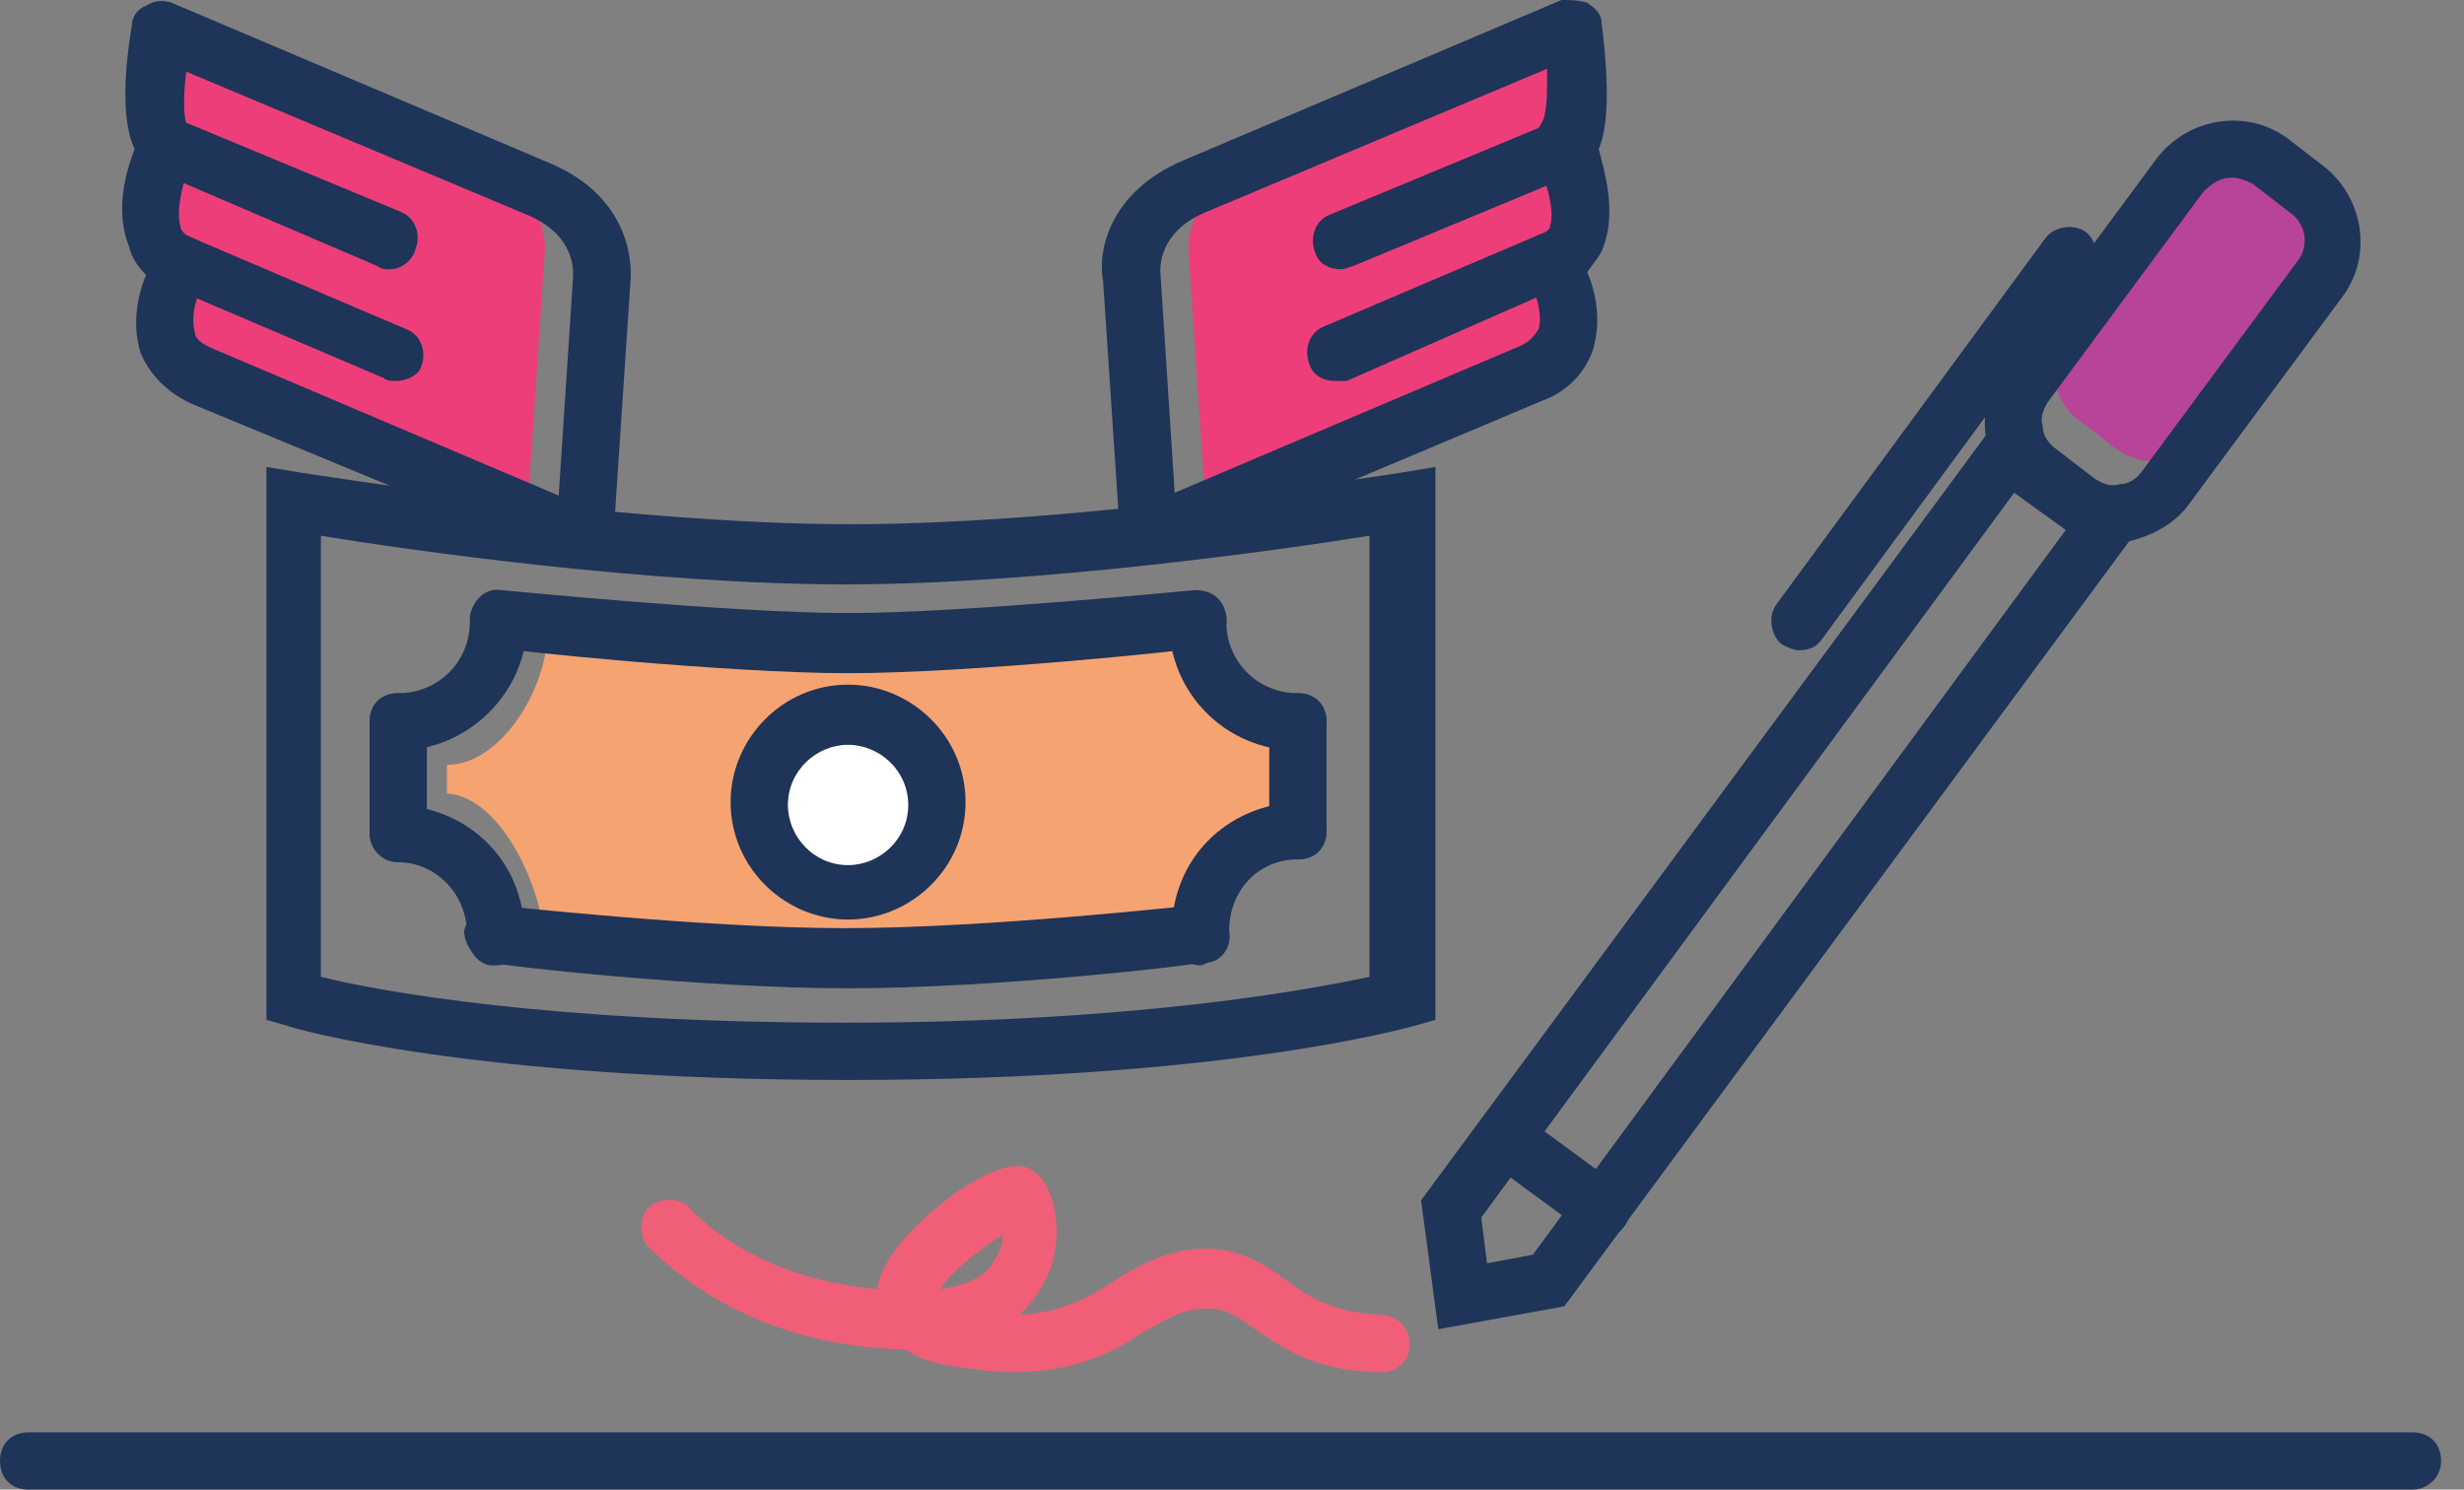
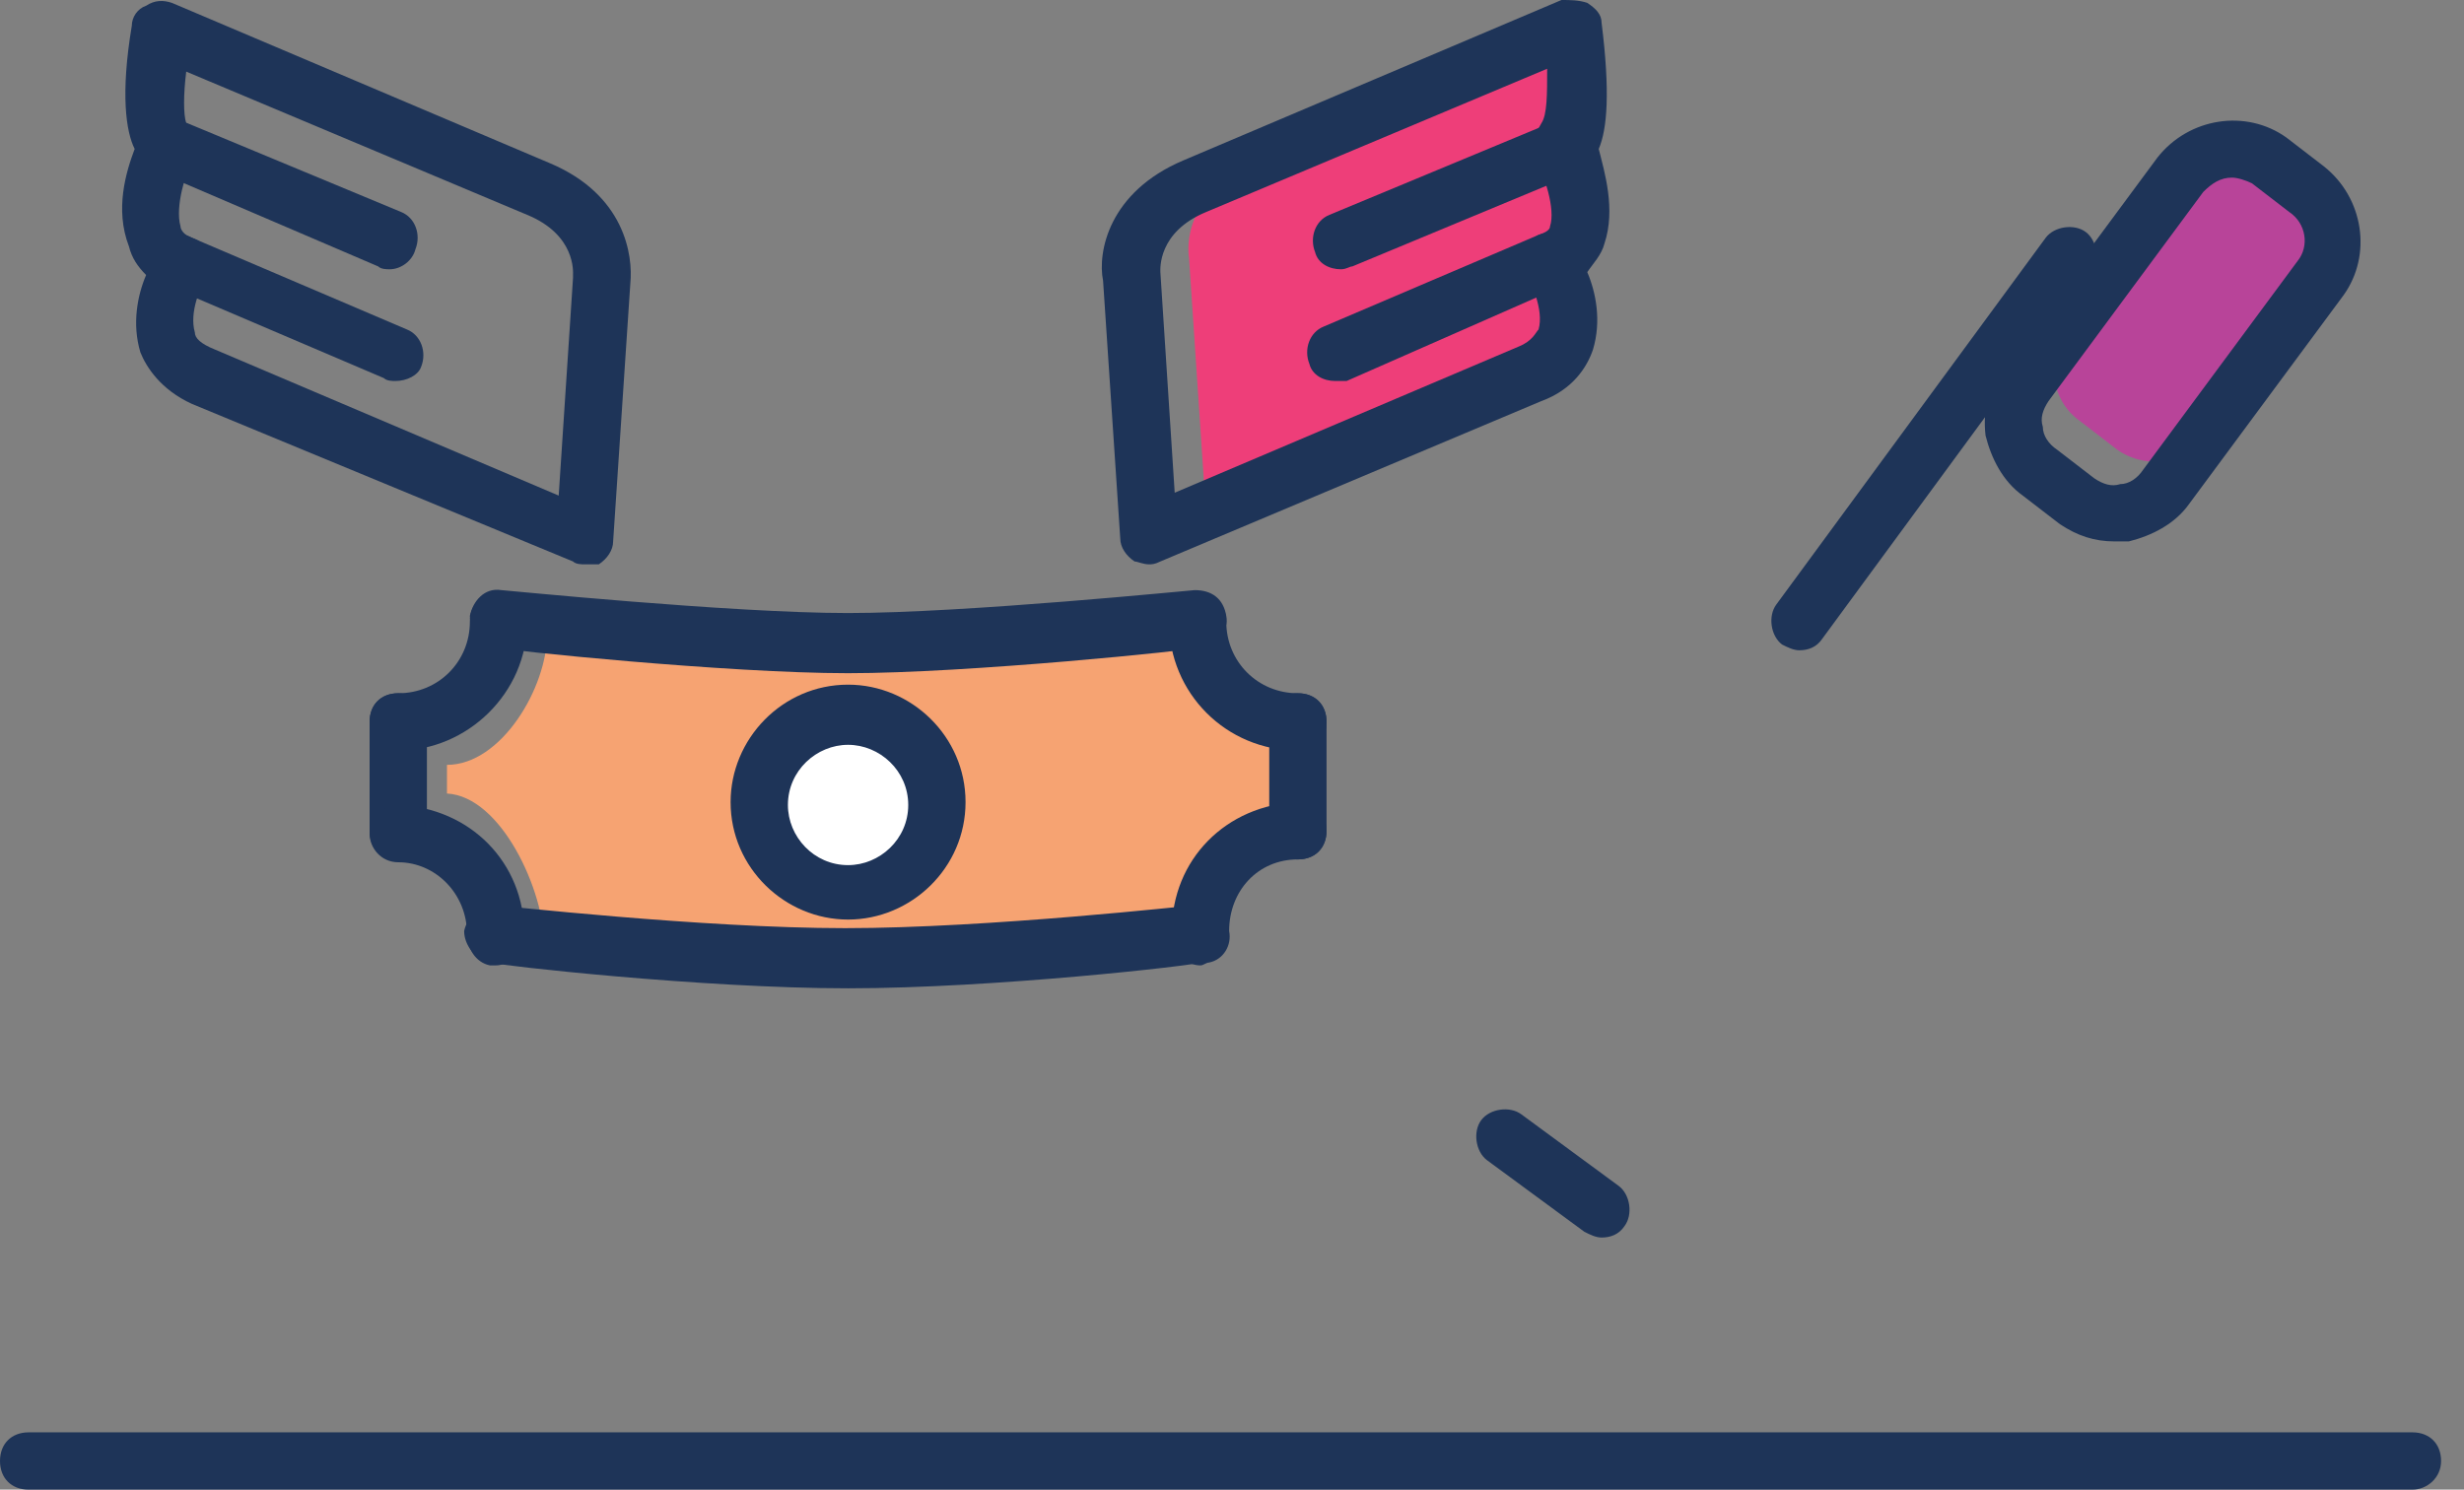
<svg xmlns="http://www.w3.org/2000/svg" width="86" height="52" viewBox="0 0 86 52" fill="none">
  <rect x="0" y="0" width="86" height="52" fill="#808080" stroke="none" />
  <g clip-path="url(#clip0)">
    <path d="M84.2 52H1C0.4 52 0 51.6 0 51C0 50.4 0.4 50 1 50H84.2C84.8 50 85.2 50.4 85.2 51C85.2 51.6 84.7 52 84.2 52Z" fill="#1E3458" />
    <path d="M15.6 26.7C17.5 26.7 19.1 24 19.1 22.1C19.1 22.1 25.1 23 29.3 23C33.5 23 41.5 22.1 41.5 22.1C41.5 24 43.1 25.6 45 25.6V29.4C43.1 29.5 41.6 31 41.6 32.9V33C41.6 33 34.4 33.9 29.3 33.9C24.2 33.9 19 33.1 19 33.1V33C19 31.1 17.5 27.8 15.6 27.7V26.7Z" fill="#F6A372" />
-     <path d="M29.6 37.7C16.5 37.7 10.2 35.9 10 35.8L9.3 35.6V16.3L10.5 16.5C10.6 16.5 21.5 18.3 29.7 18.3C37.9 18.3 48.8 16.5 48.9 16.5L50.1 16.3V35.6L49.4 35.8C49 35.9 42.7 37.7 29.6 37.7ZM11.2 34.1C13.2 34.6 19.2 35.7 29.5 35.7C39.8 35.7 45.9 34.5 47.8 34.1V18.7C44.7 19.2 36.2 20.4 29.5 20.4C22.7 20.4 14.2 19.2 11.2 18.7V34.1Z" fill="#1E3458" />
    <path d="M29.6 34.5C24.5 34.5 17.4 33.7 17.1 33.6C16.6 33.5 16.2 33 16.2 32.5C16.3 32 16.8 31.6 17.3 31.6C17.4 31.6 24.5 32.4 29.5 32.4C34.5 32.4 41.6 31.6 41.7 31.6C42.2 31.5 42.7 31.9 42.8 32.5C42.9 33 42.5 33.5 41.9 33.6C41.7 33.7 34.7 34.5 29.6 34.5Z" fill="#1E3458" />
    <path d="M29.6 23.5C25.4 23.5 17.6 22.7 17.3 22.6C16.8 22.5 16.4 22 16.4 21.5C16.5 21 16.9 20.5 17.5 20.6C17.6 20.6 25.5 21.4 29.6 21.4C33.7 21.4 41.6 20.6 41.7 20.6C42.3 20.6 42.7 20.9 42.8 21.5C42.9 22 42.5 22.5 41.9 22.6C41.6 22.7 33.8 23.5 29.6 23.5Z" fill="#1E3458" />
    <path d="M45.3 30C44.7 30 44.3 29.6 44.3 29V25.2C44.3 24.6 44.7 24.2 45.3 24.2C45.9 24.2 46.3 24.6 46.3 25.2V29C46.3 29.6 45.9 30 45.3 30Z" fill="#1E3458" />
    <path d="M13.9 30C13.3 30 12.9 29.6 12.9 29V25.2C12.9 24.6 13.3 24.2 13.9 24.2C14.5 24.2 14.9 24.6 14.9 25.2V29C14.9 29.6 14.4 30 13.9 30Z" fill="#1E3458" />
    <path d="M13.9 26.2C13.3 26.2 12.9 25.8 12.9 25.2C12.9 24.6 13.3 24.2 13.9 24.2C15.3 24.2 16.4 23.1 16.4 21.7C16.4 21.1 16.8 20.7 17.4 20.7C18 20.7 18.4 21.1 18.4 21.7C18.4 24.2 16.3 26.2 13.9 26.2Z" fill="#1E3458" />
    <path d="M41.9 33.7C41.5 33.7 41 33.4 40.9 32.9C40.9 32.7 40.9 32.6 40.9 32.5C40.9 30 42.8 28.1 45.3 28C45.8 28 46.3 28.4 46.3 29C46.3 29.6 45.9 30 45.3 30C43.9 30 42.9 31.1 42.9 32.5C43 33 42.7 33.5 42.2 33.6C42.1 33.6 42 33.7 41.9 33.7Z" fill="#1E3458" />
    <path d="M45.3 26.2C42.8 26.2 40.8 24.2 40.8 21.7C40.8 21.1 41.2 20.7 41.8 20.7C42.4 20.7 42.8 21.1 42.8 21.7C42.8 23.1 43.9 24.2 45.3 24.2C45.9 24.2 46.3 24.6 46.3 25.2C46.3 25.8 45.9 26.2 45.3 26.2Z" fill="#1E3458" />
    <path d="M42.1 18L41.5 9C41.5 9 41.1 6.9 43.7 5.8C46.3 4.7 54.9 1.2 54.9 1.2C54.9 1.2 55.4 4.9 54.6 5.3C54.6 5.3 56.3 8.4 54.2 9.4C54.2 9.4 55.9 12.3 53.4 13.4C50.9 14.5 42.1 18 42.1 18Z" fill="#EE3E79" />
    <path d="M17.3 33.7C17.2 33.7 17.1 33.7 17.1 33.7C16.6 33.6 16.3 33.1 16.3 32.6C16.3 31.2 15.2 30.1 13.9 30.1C13.3 30.1 12.9 29.6 12.9 29.1C12.9 28.5 13.4 28.1 13.9 28.1C16.4 28.2 18.3 30.1 18.3 32.6C18.3 32.7 18.3 32.8 18.3 32.9C18.1 33.4 17.7 33.7 17.3 33.7Z" fill="#1E3458" />
    <path d="M29.6 31.1C31.312 31.1 32.7 29.712 32.7 28C32.7 26.288 31.312 24.9 29.6 24.9C27.888 24.9 26.5 26.288 26.5 28C26.5 29.712 27.888 31.1 29.6 31.1Z" fill="white" />
    <path d="M29.6 32.1C27.4 32.1 25.5 30.3 25.5 28C25.5 25.8 27.3 23.9 29.6 23.9C31.8 23.9 33.7 25.7 33.7 28C33.7 30.3 31.8 32.1 29.6 32.1ZM29.6 26C28.5 26 27.5 26.9 27.5 28.1C27.5 29.2 28.4 30.2 29.6 30.2C30.7 30.2 31.7 29.3 31.7 28.1C31.7 26.9 30.7 26 29.6 26Z" fill="#1E3458" />
    <path d="M40.1 19.7C39.9 19.7 39.7 19.6 39.6 19.6C39.3 19.4 39.1 19.1 39.1 18.8L38.5 9.8C38.3 8.8 38.7 6.7 41.3 5.6L54.5 0C54.8 0 55.1 0 55.4 0.1C55.7 0.3 55.9 0.5 55.9 0.8C56.2 3.2 56.1 4.5 55.8 5.2C56 6 56.4 7.3 56 8.5C55.9 8.9 55.6 9.2 55.4 9.5C55.7 10.2 55.9 11.2 55.6 12.2C55.4 12.8 54.9 13.6 53.8 14L40.5 19.6C40.3 19.7 40.2 19.7 40.1 19.7ZM54 2.4L42.1 7.4C40.4 8.1 40.5 9.4 40.5 9.5L41 17.2L53 12.1C53.5 11.9 53.6 11.6 53.7 11.5C53.9 10.8 53.4 9.8 53.3 9.6C53.2 9.4 53.1 9.1 53.2 8.8C53.3 8.5 53.5 8.3 53.7 8.2C54 8.1 54.1 8 54.1 7.9C54.3 7.3 53.9 6.1 53.6 5.6C53.5 5.4 53.4 5.1 53.5 4.8C53.6 4.6 53.7 4.5 53.8 4.3C54 4 54 3.3 54 2.4Z" fill="#1E3458" />
    <path d="M46.8 9.4C46.4 9.4 46 9.2 45.9 8.8C45.7 8.3 45.9 7.7 46.4 7.5L54.1 4.3C54.6 4.1 55.2 4.3 55.4 4.8C55.6 5.3 55.4 5.9 54.9 6.1L47.2 9.3C47.1 9.3 47 9.4 46.8 9.4Z" fill="#1E3458" />
-     <path d="M18.4 18L19 9C19 9 19.4 6.9 16.8 5.8C14.2 4.7 5.6 1.3 5.6 1.3C5.6 1.3 5.1 5 5.9 5.4C5.9 5.4 4.2 8.5 6.3 9.5C6.3 9.5 4.6 12.4 7.1 13.5C9.6 14.6 18.4 18 18.4 18Z" fill="#EE3E79" />
    <path d="M46.6 13.3C46.2 13.3 45.8 13.1 45.7 12.7C45.5 12.2 45.7 11.6 46.2 11.4L53.7 8.2C54.2 8 54.8 8.2 55 8.7C55.2 9.2 55 9.8 54.5 10L47 13.3C46.9 13.3 46.8 13.3 46.6 13.3Z" fill="#1E3458" />
    <path d="M20.4 19.7C20.3 19.7 20.1 19.7 20 19.6L6.7 14.1C5.6 13.6 5.1 12.8 4.9 12.3C4.6 11.3 4.8 10.3 5.1 9.6C4.8 9.3 4.6 9 4.5 8.6C4 7.3 4.4 6 4.7 5.2C4.4 4.6 4.2 3.3 4.6 0.9C4.6 0.6 4.8 0.3 5.1 0.2C5.4 0 5.7 0 6 0.1L19.2 5.7C21.8 6.8 22.1 8.9 22 9.9L21.4 18.9C21.4 19.2 21.2 19.5 20.9 19.7C20.7 19.7 20.5 19.7 20.4 19.7ZM6.5 4.3C6.7 4.4 6.8 4.6 6.8 4.8C6.9 5.1 6.9 5.3 6.7 5.6C6.5 6 6.1 7.2 6.3 7.9C6.3 8 6.4 8.2 6.7 8.3C7 8.4 7.2 8.6 7.3 8.9C7.4 9.2 7.4 9.5 7.2 9.7C7 10 6.6 10.9 6.8 11.6C6.8 11.8 7 12 7.5 12.2L19.5 17.3L20 9.7V9.6C20 9.5 20.1 8.2 18.4 7.5L6.5 2.5C6.4 3.3 6.4 4 6.5 4.3Z" fill="#1E3458" />
    <path d="M13.6 9.4C13.5 9.4 13.3 9.4 13.2 9.3L5.5 6C5 5.8 4.8 5.2 5 4.7C5.2 4.2 5.8 4 6.3 4.2L14 7.4C14.5 7.6 14.7 8.2 14.5 8.7C14.4 9.1 14 9.4 13.6 9.4Z" fill="#1E3458" />
    <path d="M81 9.7L77 15.2C76.3 16.2 74.9 16.4 73.9 15.7L72.6 14.7C71.6 14 71.4 12.6 72.1 11.6L76.1 6.1C76.8 5.1 78.2 4.9 79.2 5.6L80.5 6.6C81.5 7.3 81.7 8.7 81 9.7Z" fill="#B84499" />
    <path d="M13.8 13.3C13.7 13.3 13.5 13.3 13.4 13.2L5.9 10C5.4 9.9 5.2 9.3 5.4 8.8C5.6 8.3 6.2 8 6.7 8.3L14.2 11.5C14.7 11.7 14.9 12.3 14.7 12.8C14.6 13.1 14.2 13.3 13.8 13.3Z" fill="#1E3458" />
-     <path d="M50.2 46.4L49.6 41.9L69.9 14.4L74.9 18.1L54.6 45.6L50.2 46.4ZM51.7 42.5L51.9 44.1L53.5 43.8L72.1 18.5L70.3 17.2L51.7 42.5Z" fill="#1E3458" />
    <path d="M73.8 18.9C73.1 18.9 72.5 18.7 71.9 18.3L70.6 17.3C69.9 16.8 69.5 16 69.3 15.2C69.2 14.3 69.4 13.5 69.9 12.8L75.3 5.5C76.4 4.1 78.4 3.8 79.8 4.8L81.1 5.8C82.5 6.9 82.8 8.9 81.8 10.3L76.4 17.6C75.9 18.3 75.1 18.7 74.3 18.9C74.1 18.9 73.9 18.9 73.8 18.9ZM77.9 6.2C77.5 6.2 77.2 6.4 76.9 6.7L71.5 14C71.3 14.3 71.2 14.6 71.3 14.9C71.3 15.2 71.5 15.5 71.8 15.7L73.1 16.7C73.4 16.9 73.7 17 74 16.9C74.3 16.9 74.6 16.7 74.8 16.4L80.2 9.1C80.6 8.6 80.5 7.8 79.9 7.4L78.6 6.4C78.4 6.3 78.1 6.2 77.9 6.2Z" fill="#1E3458" />
    <path d="M62.8 22.7C62.6 22.7 62.4 22.6 62.2 22.5C61.8 22.2 61.7 21.5 62 21.1L71.4 8.3C71.7 7.9 72.4 7.8 72.8 8.1C73.2 8.4 73.3 9.1 73 9.5L63.6 22.3C63.4 22.6 63.1 22.7 62.8 22.7Z" fill="#1E3458" />
    <path d="M55.9 43.2C55.7 43.2 55.5 43.1 55.3 43L51.9 40.5C51.5 40.2 51.4 39.5 51.7 39.1C52 38.7 52.7 38.6 53.1 38.9L56.5 41.4C56.9 41.7 57 42.4 56.7 42.8C56.5 43.1 56.2 43.2 55.9 43.2Z" fill="#1E3458" />
-     <path d="M35.3 47.9C34.7 47.9 34 47.8 33.3 47.7C32.6 47.6 32 47.4 31.6 47.1C31.5 47.1 31.5 47.1 31.4 47.1C25.5 46.9 22.8 43.6 22.6 43.5C22.3 43.1 22.3 42.4 22.7 42.1C23.1 41.8 23.8 41.8 24.1 42.2C24.2 42.3 26.2 44.6 30.6 45C30.9 43.5 32.6 42.2 33.4 41.6C35.1 40.5 35.7 40.6 36.1 40.9C36.8 41.4 37.1 42.9 36.7 44.2C36.5 44.7 36.2 45.3 35.6 45.9C37.1 45.8 38 45.3 38.9 44.7C39.7 44.2 40.6 43.7 41.7 43.6C43.2 43.5 44.1 44.1 44.9 44.7C45.7 45.3 46.5 45.8 48.2 45.9C48.8 45.9 49.2 46.4 49.2 46.9C49.2 47.5 48.8 47.9 48.2 47.9C45.9 47.9 44.7 47 43.8 46.4C43.1 45.9 42.7 45.6 41.9 45.7C41.2 45.7 40.7 46.1 39.9 46.5C38.9 47.2 37.5 47.9 35.3 47.9ZM35 43.1C34.2 43.6 33.2 44.4 32.8 45C33.6 44.9 34.4 44.6 34.7 44C34.9 43.7 35 43.4 35 43.1Z" fill="#F05F77" />
  </g>
  <defs>
    <clipPath id="clip0">
      <rect width="85.2" height="52" fill="white" />
    </clipPath>
  </defs>
</svg>